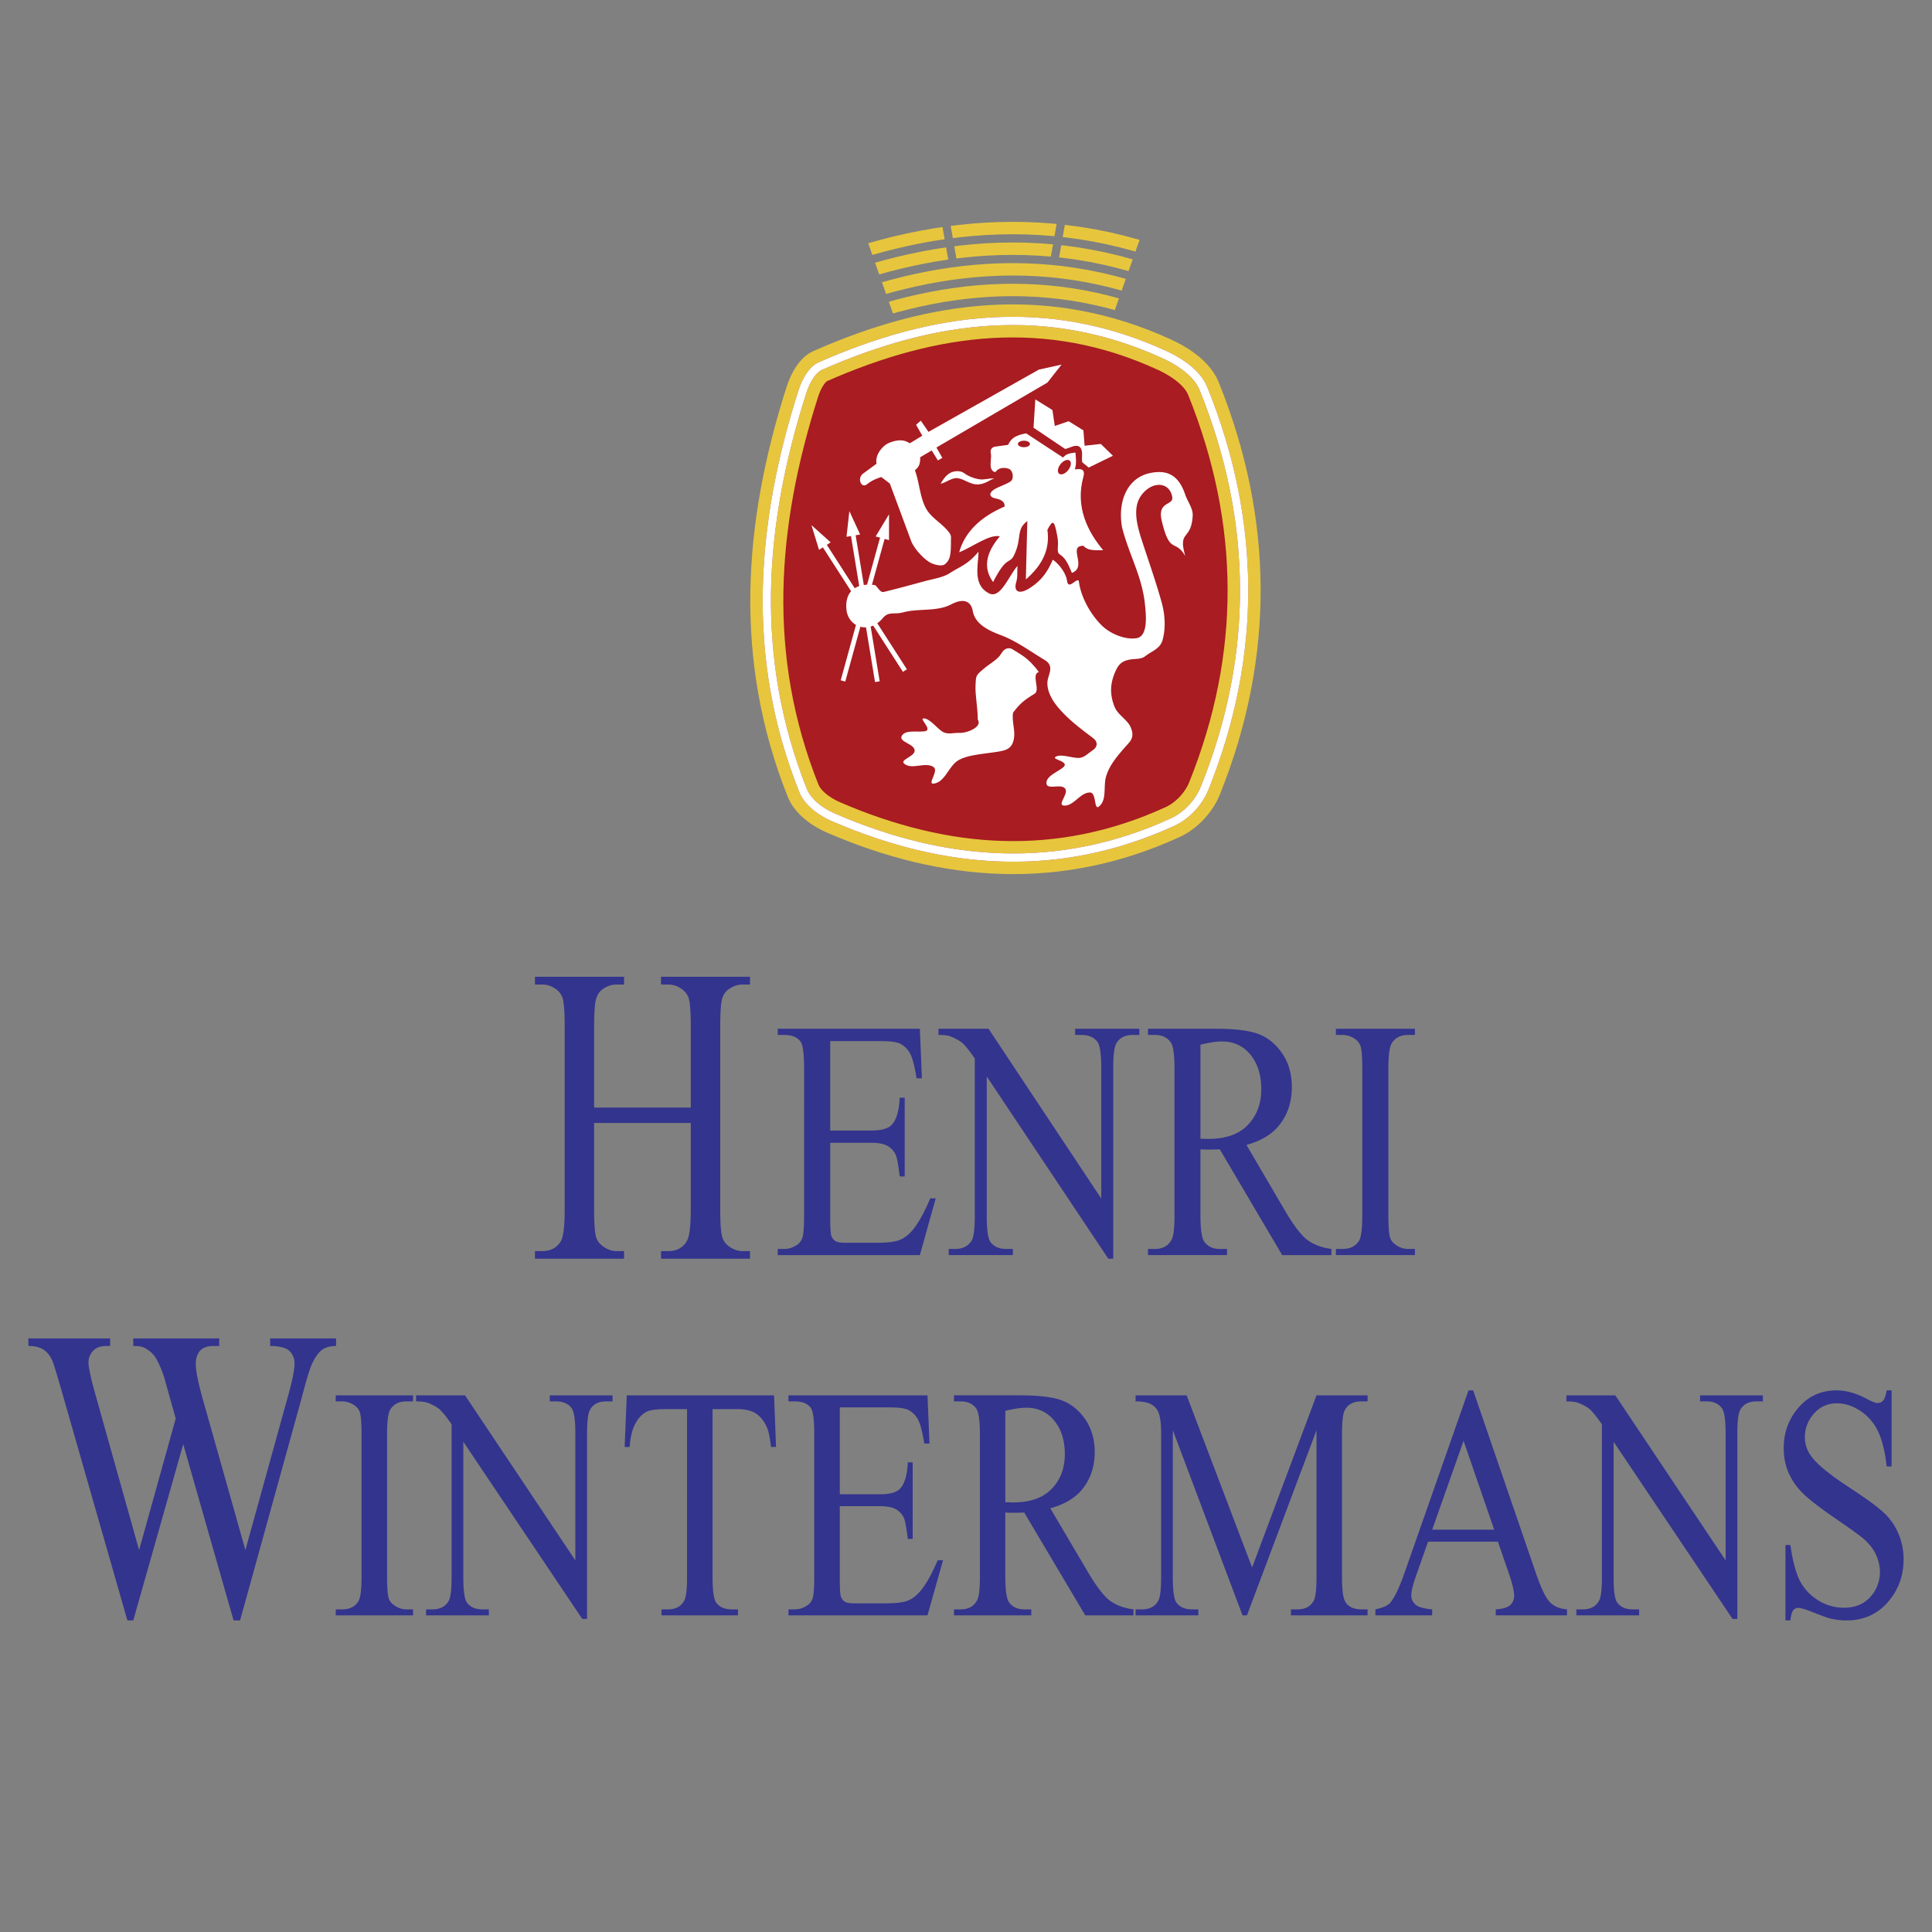
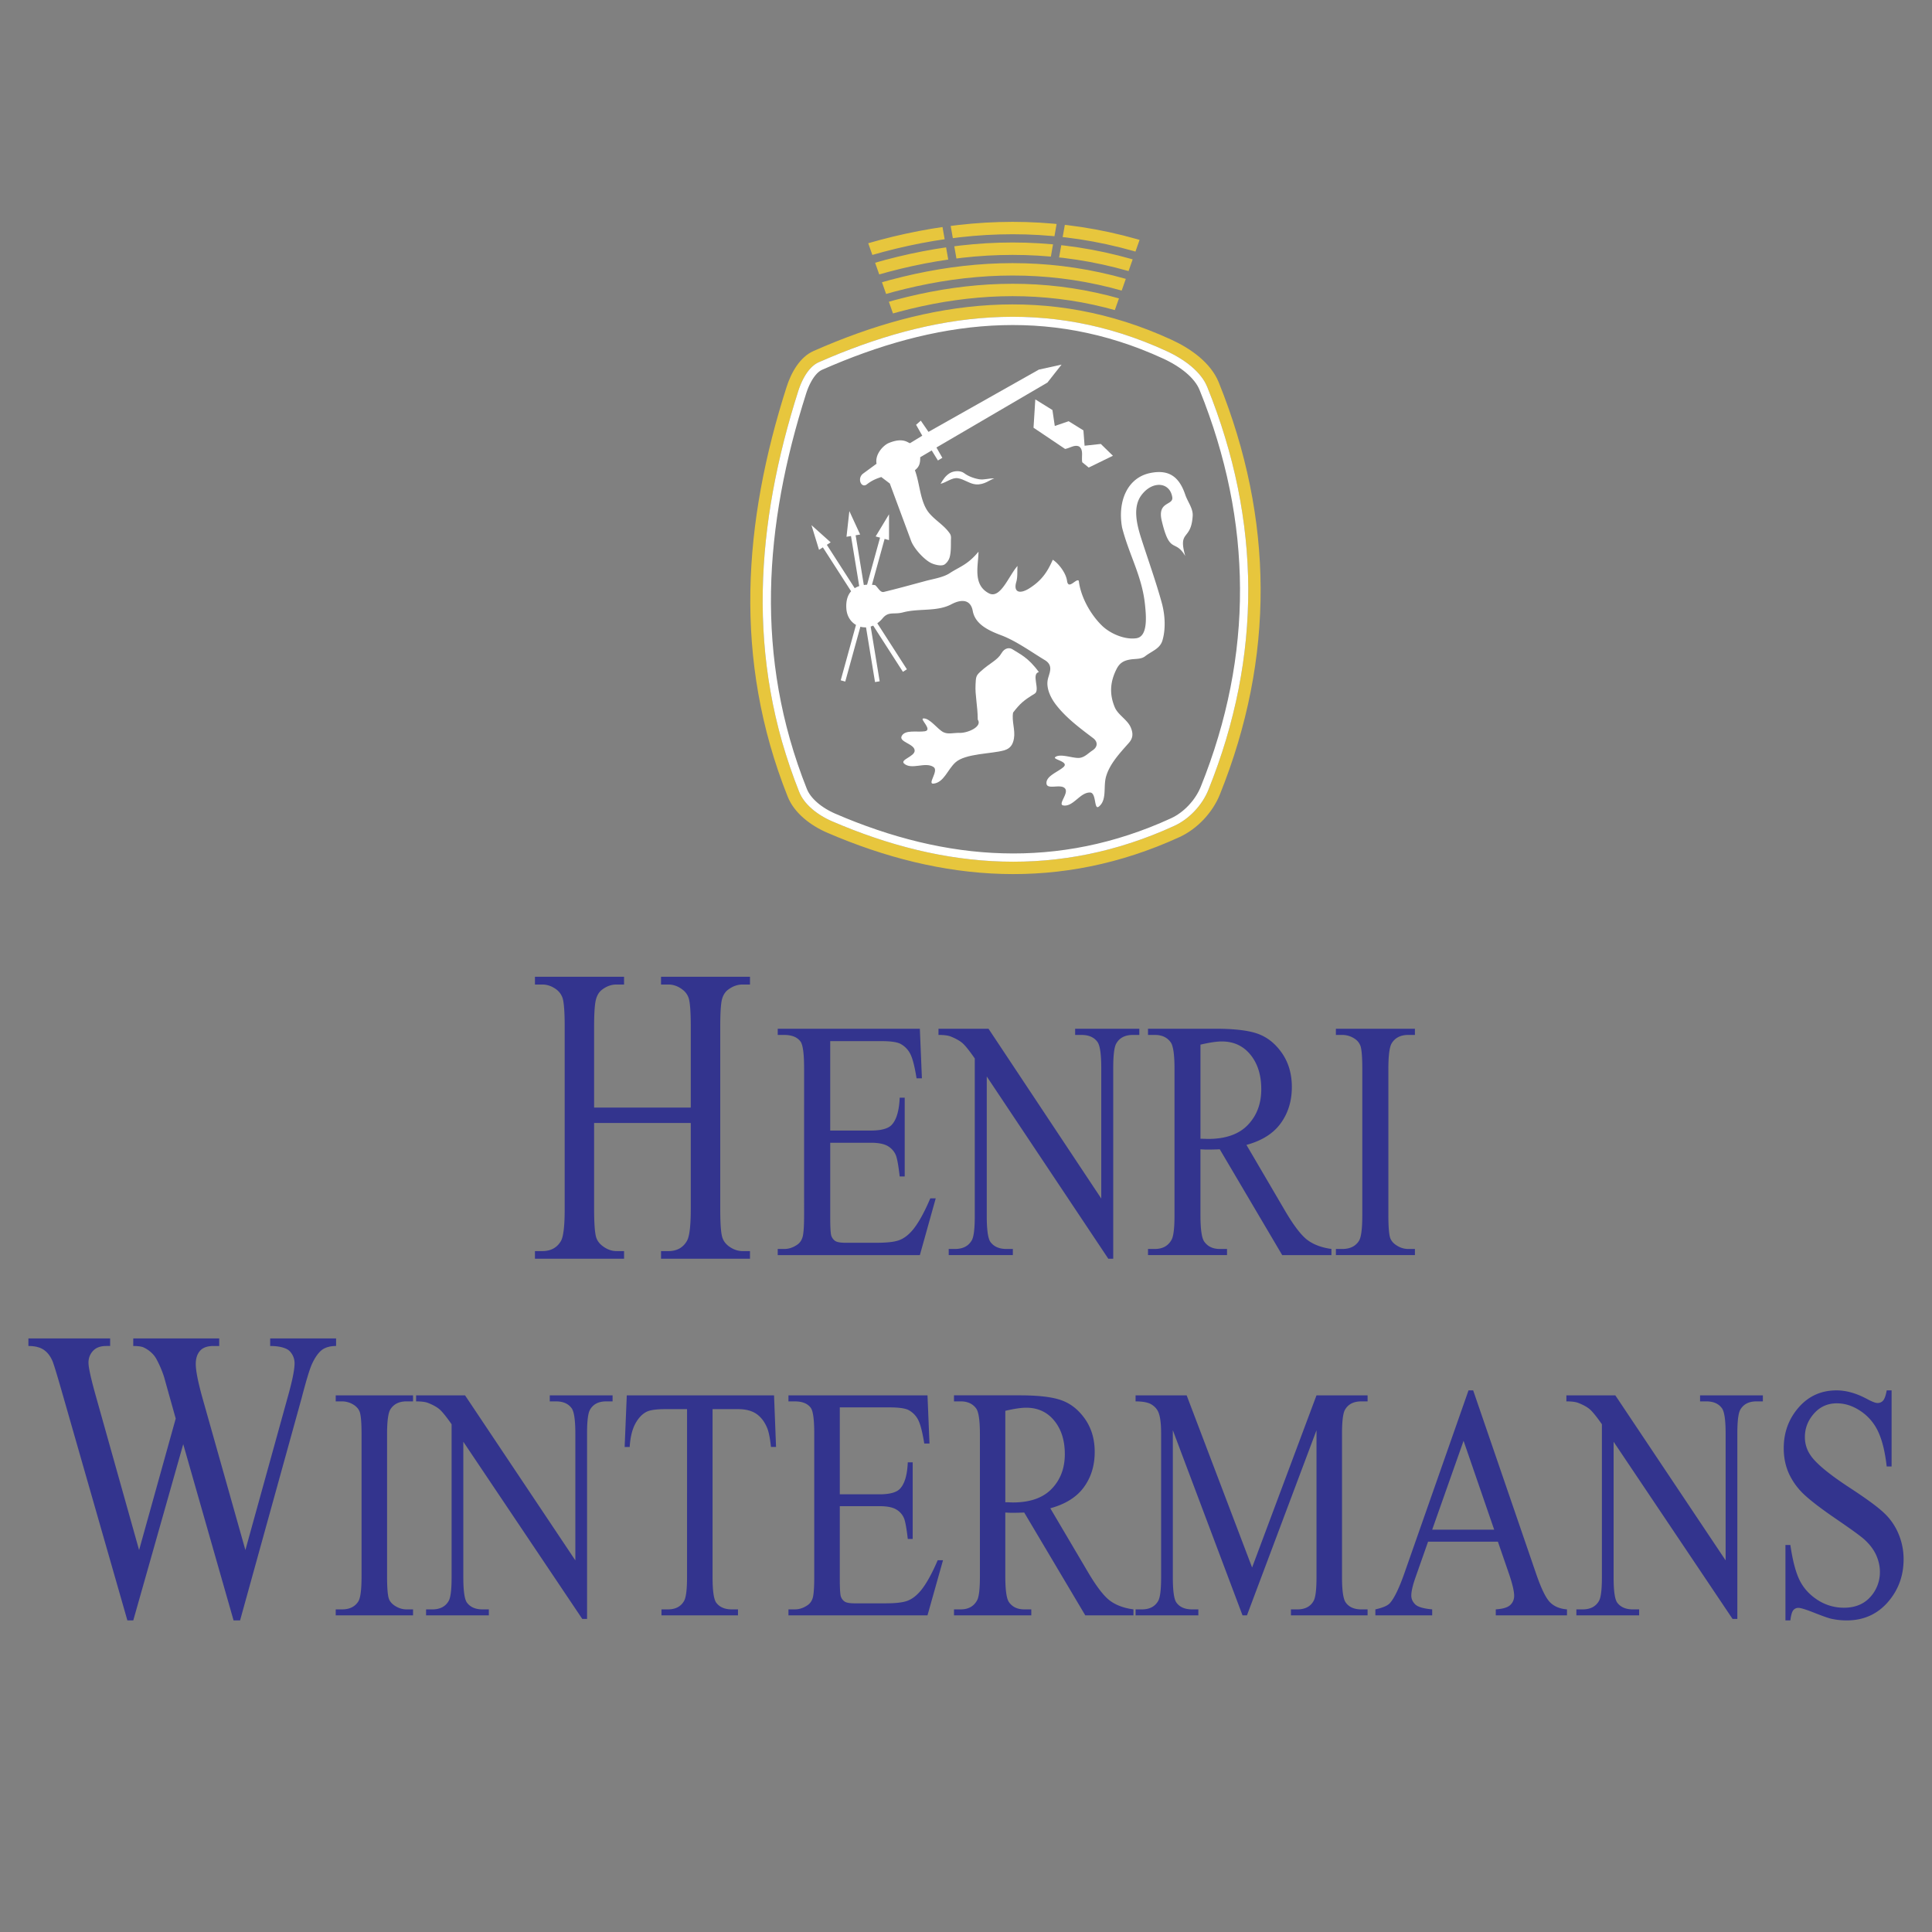
<svg xmlns="http://www.w3.org/2000/svg" width="2500" height="2500" viewBox="0 0 192.756 192.756">
  <rect x="0" y="0" width="192.756" height="192.756" fill="#808080" stroke="none" />
  <g fill-rule="evenodd" clip-rule="evenodd">
-     <path fill="#fff" fill-opacity="0" d="M0 0h192.756v192.756H0V0z" />
-     <path d="M81.57 35.524c11.321-5 23.016-6.604 34.973-1.096 1.879.866 3.83 2.247 4.604 4.166 5.381 13.337 5.486 26.873.111 40.235-.715 1.774-2.209 3.37-3.947 4.166-11.578 5.303-23.147 4.438-34.425-.438-1.591-.688-3.196-1.898-3.837-3.508-5.362-13.444-4.325-26.833-.109-40.016.444-1.393 1.293-2.919 2.63-3.509z" fill="#a81c22" />
+     <path fill="#fff" fill-opacity="0" d="M0 0h192.756v192.756H0z" />
    <path d="M87.035 25.435l1.069-.298 1.259-.321 1.265-.291 1.272-.261 1.281-.23 1.067-.164-.214-1.217-1.056.162-1.311.236-1.301.266-1.294.297-1.286.329-1.162.325.411 1.167zm8.03-1.675l.702-.088 1.301-.13 1.312-.095 1.32-.057 1.322-.02 1.328.019 1.334.06 1.338.1.18.019.215-1.22-.283-.03-1.377-.102-1.369-.062-1.367-.02-1.357.021-1.354.058-1.347.098-1.336.133-.777.099.215 1.217zm10.958-.106l.342.036 1.344.183 1.346.227 1.35.272 1.35.315 1.348.36.18.055.412-1.167-.254-.076-1.385-.37-1.387-.325-1.389-.279-1.385-.233-1.381-.188-.275-.029-.216 1.219zM87.721 27.381l.914-.255 1.213-.309 1.218-.28 1.224-.251 1.23-.221 1.086-.167-.214-1.217-1.075.165-1.261.227-1.252.256-1.247.287-1.24.316-1.007.282.411 1.167zm7.702-1.59l.576-.073 1.248-.124 1.254-.091 1.26-.054 1.264-.019 1.268.018 1.271.056 1.275.095h.006l.215-1.219-.109-.012-1.312-.097-1.309-.059-1.305-.019-1.299.019-1.297.056-1.287.094-1.282.128-.652.083.215 1.218zm10.241-.105l.453.048 1.281.175 1.283.216 1.285.259 1.285.301 1.287.344.057.017.412-1.166-.131-.04-1.324-.354-1.322-.31-1.324-.267-1.322-.222-1.318-.18-.385-.041-.217 1.22zM88.407 29.328l.759-.213 1.167-.297 1.17-.269 1.175-.241 1.179-.212 1.185-.182 1.188-.151 1.192-.118 1.197-.087 1.201-.052 1.203-.018 1.207.017 1.211.054 1.213.09 1.215.129 1.219.166 1.219.206 1.222.246 1.223.286 1.158.31.412-1.169-.008-.002-1.261-.338-1.262-.295-1.26-.253-1.258-.212-1.255-.172-1.252-.132-1.252-.093-1.246-.055-1.245-.019-1.24.019-1.236.054-1.231.089-1.225.122-1.22.155-1.216.186-1.21.218-1.204.246-1.199.277-1.194.304-.853.238.412 1.168z" fill="#e7c63d" />
    <path fill="#e7c63d" d="M89.092 31.273l.605-.168 1.121-.286 1.123-.258 1.126-.231 1.129-.204 1.132-.172 1.134-.145 1.138-.113 1.138-.082 1.141-.05 1.144-.017 1.147.017 1.148.051 1.151.086 1.154.121 1.154.157 1.157.195 1.158.234 1.16.271.973.26.412-1.168-1.084-.291-1.199-.28-1.196-.241-1.195-.201-1.193-.163-1.19-.125-1.187-.089-1.186-.052-1.184-.017-1.179.018-1.178.05-1.174.085-1.169.117-1.167.148-1.163.178-1.159.209-1.156.237-1.151.265-1.149.292-.697.195.411 1.167z" />
    <path d="M59.276 110.504h9.643v-8.051c0-1.438-.068-2.387-.199-2.84a1.748 1.748 0 0 0-.643-.893c-.438-.332-.903-.494-1.395-.494h-.731v-.773h8.875v.773h-.736c-.486 0-.951.154-1.39.475-.329.219-.548.559-.668 1.004-.115.453-.173 1.367-.173 2.748v18.156c0 1.422.063 2.365.199 2.818.099.346.309.643.627.891.449.334.919.504 1.405.504h.736v.764h-8.875v-.764h.731c.846 0 1.468-.34 1.854-1.02.256-.439.382-1.51.382-3.193v-8.568h-9.643v8.568c0 1.422.068 2.365.198 2.818.104.346.319.643.648.891.439.334.898.504 1.39.504h.752v.764h-8.891v-.764h.731c.857 0 1.479-.34 1.87-1.02.241-.439.366-1.51.366-3.193v-18.156c0-1.438-.068-2.387-.199-2.84a1.78 1.78 0 0 0-.627-.893c-.449-.332-.919-.494-1.41-.494h-.731v-.773h8.891v.773h-.752c-.491 0-.951.154-1.39.475-.319.219-.538.559-.658 1.004-.126.453-.188 1.367-.188 2.748v8.051h.001zM82.831 103.871v8.924h4.042c1.051 0 1.75-.191 2.102-.578.473-.512.732-1.41.788-2.701h.5v7.861h-.5c-.125-1.096-.255-1.801-.38-2.113a1.915 1.915 0 0 0-.801-.916c-.371-.221-.94-.336-1.708-.336h-4.042v7.447c0 1.002.037 1.609.106 1.826.074.215.199.387.379.518.18.123.528.188 1.033.188h3.121c1.037 0 1.796-.086 2.264-.268.472-.178.922-.523 1.357-1.047.56-.688 1.134-1.729 1.723-3.115h.542l-1.583 5.662h-14.18v-.613h.653c.431 0 .843-.131 1.232-.387.292-.176.486-.443.592-.797.102-.357.153-1.084.153-2.182V106.57c0-1.432-.116-2.312-.352-2.648-.324-.443-.866-.666-1.625-.666h-.653v-.619h14.18l.204 4.945h-.533c-.19-1.188-.398-2-.63-2.443a2.325 2.325 0 0 0-1.023-1.018c-.361-.166-1-.25-1.913-.25h-5.048zm10.803-1.234h4.991l11.248 16.941v-13.025c0-1.387-.129-2.256-.379-2.598-.338-.465-.865-.699-1.588-.699h-.639v-.619h6.404v.619h-.652c-.779 0-1.33.291-1.654.865-.199.357-.297 1.166-.297 2.432v19.033h-.49L98.449 107.4v13.912c0 1.387.121 2.25.367 2.598.342.467.875.699 1.588.699h.648v.613h-6.4v-.613h.634c.788 0 1.343-.291 1.672-.869.2-.354.295-1.166.295-2.428v-15.707c-.532-.77-.939-1.275-1.212-1.52-.278-.244-.681-.471-1.213-.682-.264-.098-.663-.148-1.195-.148v-.618h.001zm39.204 22.586h-4.912l-6.229-10.557c-.459.018-.834.029-1.127.029-.115 0-.24 0-.379-.006-.135-.006-.273-.012-.422-.023v6.561c0 1.422.131 2.303.379 2.648.348.49.863.734 1.549.734h.723v.613h-7.883v-.613h.689c.779 0 1.334-.312 1.668-.932.189-.348.287-1.166.287-2.451v-14.594c0-1.42-.131-2.303-.381-2.643-.352-.49-.879-.734-1.574-.734h-.689v-.619h6.701c1.953 0 3.395.176 4.32.529.926.346 1.713.988 2.361 1.926.645.945.969 2.059.969 3.361 0 1.387-.367 2.592-1.107 3.615-.736 1.018-1.875 1.74-3.422 2.16l3.797 6.48c.865 1.49 1.617 2.479 2.236 2.969.625.482 1.441.795 2.445.932v.615h.001zm-13.068-11.608c.176 0 .324 0 .449.006.125.004.232.01.311.01 1.756 0 3.08-.467 3.969-1.398.895-.932 1.338-2.121 1.338-3.564 0-1.41-.361-2.557-1.078-3.439-.719-.881-1.672-1.324-2.857-1.324-.523 0-1.232.107-2.131.318v9.391h-.001zm21.398 10.994v.613h-7.885v-.613h.652c.76 0 1.311-.273 1.654-.818.217-.354.328-1.211.328-2.564v-14.594c0-1.143-.061-1.898-.176-2.262a1.437 1.437 0 0 0-.557-.717 2.198 2.198 0 0 0-1.25-.398h-.652v-.619h7.885v.619h-.666c-.75 0-1.297.273-1.639.814-.227.357-.344 1.211-.344 2.562v14.594c0 1.143.061 1.898.176 2.264.094.277.283.516.57.715.389.268.801.404 1.236.404h.668zM33.532 133.535v.754c-.572 0-1.037.125-1.397.381-.354.264-.699.74-1.02 1.439-.216.479-.56 1.605-1.026 3.393l-6.137 22.166h-.648l-5.023-17.584-4.984 17.584h-.588L6.167 138.83c-.487-1.703-.798-2.713-.926-3.025-.216-.512-.515-.893-.887-1.143-.372-.248-.881-.373-1.52-.373v-.754h8.156v.754h-.388c-.577 0-1.015.16-1.319.484-.3.326-.455.721-.455 1.178 0 .471.238 1.564.715 3.266l4.335 15.432 3.654-13.119-.649-2.312-.516-1.848a10.752 10.752 0 0 0-.765-1.785 2.433 2.433 0 0 0-.521-.65 2.887 2.887 0 0 0-.81-.527c-.211-.076-.532-.117-.976-.117v-.754h8.576v.754h-.587c-.604 0-1.048.16-1.331.484-.283.326-.421.762-.421 1.316 0 .691.244 1.896.732 3.613l4.219 14.945 4.192-15.146c.476-1.682.715-2.838.715-3.488 0-.312-.078-.604-.233-.873-.161-.27-.354-.465-.593-.568-.411-.193-.948-.283-1.608-.283v-.754h6.576v-.002zM41.21 160.568v.596h-7.715v-.596h.638c.744 0 1.282-.266 1.618-.795.213-.344.321-1.178.321-2.492v-14.184c0-1.109-.059-1.844-.172-2.199-.091-.27-.272-.502-.544-.695a2.168 2.168 0 0 0-1.224-.387h-.638v-.602h7.715v.602h-.652c-.734 0-1.269.266-1.604.791-.222.348-.335 1.176-.335 2.49v14.184c0 1.109.059 1.846.171 2.199.091.27.277.502.558.695.381.26.784.393 1.21.393h.653zm.304-21.353h4.884l11.004 16.463v-12.656c0-1.348-.127-2.193-.372-2.525-.331-.453-.847-.68-1.554-.68h-.625v-.602h6.266v.602h-.639c-.761 0-1.3.281-1.617.84-.195.348-.29 1.133-.29 2.365v18.496h-.48l-11.865-17.674v13.52c0 1.348.118 2.188.358 2.525.335.453.856.68 1.554.68h.634v.596H42.51v-.596h.621c.77 0 1.313-.281 1.635-.846.195-.342.29-1.133.29-2.359v-15.266c-.521-.746-.919-1.236-1.187-1.475-.272-.238-.666-.459-1.187-.662-.258-.096-.648-.145-1.169-.145v-.601h.001zm35.713 0l.199 5.148h-.507c-.095-.906-.227-1.553-.399-1.943-.271-.625-.639-1.084-1.092-1.383-.458-.299-1.055-.447-1.798-.447h-2.537v16.773c0 1.348.122 2.188.357 2.525.335.453.856.68 1.554.68h.625v.596h-7.634v-.596h.639c.761 0 1.3-.281 1.617-.846.195-.342.295-1.133.295-2.359V140.59H66.38c-.837 0-1.436.078-1.79.227-.462.205-.856.602-1.182 1.182-.326.586-.521 1.371-.584 2.365h-.503l.213-5.148h14.693v-.001zm6.56 1.199v8.674h3.955c1.029 0 1.713-.189 2.058-.564.462-.496.715-1.369.77-2.623h.489v7.641h-.489c-.123-1.066-.25-1.752-.372-2.057a1.858 1.858 0 0 0-.784-.889c-.362-.215-.919-.326-1.672-.326h-3.955v7.238c0 .971.036 1.562.104 1.773.073.209.195.375.372.502.177.121.517.182 1.011.182h3.053c1.015 0 1.758-.082 2.215-.258.462-.172.902-.51 1.328-1.018.548-.668 1.109-1.68 1.685-3.027h.53l-1.549 5.502H78.664v-.596h.639c.421 0 .825-.127 1.205-.377.285-.17.476-.43.58-.771.1-.35.149-1.057.149-2.123v-14.26c0-1.393-.113-2.248-.344-2.574-.317-.432-.847-.646-1.59-.646h-.639v-.602h13.872l.199 4.807h-.521c-.186-1.156-.39-1.945-.616-2.377a2.271 2.271 0 0 0-1.001-.988c-.353-.16-.979-.242-1.871-.242h-4.939v-.001zm29.299 20.75h-4.807l-6.094-10.26c-.449.018-.816.029-1.102.029-.113 0-.236 0-.371-.006-.131-.006-.268-.012-.412-.023v6.377c0 1.381.127 2.236.371 2.574.34.475.844.713 1.514.713h.707v.596h-7.711v-.596h.675c.762 0 1.306-.305 1.63-.906.188-.338.281-1.133.281-2.381v-14.184c0-1.381-.127-2.236-.371-2.568-.344-.475-.861-.713-1.541-.713h-.675v-.602h6.555c1.912 0 3.322.17 4.227.514.906.336 1.678.961 2.311 1.873.631.916.947 2 .947 3.266 0 1.348-.357 2.52-1.082 3.514-.721.988-1.836 1.689-3.348 2.1l3.715 6.297c.848 1.447 1.58 2.41 2.188 2.885.611.469 1.408.773 2.393.906v.595zm-12.785-11.281c.172 0 .316 0 .439.006s.227.012.303.012c1.717 0 3.014-.453 3.883-1.359.875-.906 1.311-2.061 1.311-3.465 0-1.371-.354-2.486-1.057-3.342-.701-.857-1.635-1.287-2.795-1.287-.512 0-1.205.104-2.084.309v9.126zm23.666 11.281l-6.953-18.469v14.668c0 1.348.117 2.188.357 2.525.326.453.848.68 1.555.68h.635v.596h-6.262v-.596h.635c.76 0 1.299-.281 1.621-.846.195-.342.291-1.133.291-2.359v-14.342c0-.973-.086-1.674-.264-2.105-.127-.314-.354-.574-.684-.785-.336-.209-.865-.314-1.6-.314v-.602h5.096l6.529 17.176 6.424-17.176h5.098v.602h-.625c-.771 0-1.314.281-1.633.84-.193.348-.293 1.133-.293 2.365v14.342c0 1.348.127 2.188.375 2.525.326.453.844.68 1.551.68h.625v.596h-7.648v-.596h.639c.77 0 1.309-.281 1.623-.846.193-.342.289-1.133.289-2.359v-14.668l-6.939 18.469h-.442v-.001zm25.48-7.348h-6.969l-1.219 3.465c-.303.85-.453 1.486-.453 1.912 0 .33.133.623.391.877.262.254.824.42 1.693.498v.596h-5.668v-.596c.754-.166 1.238-.377 1.461-.637.451-.512.951-1.568 1.498-3.154l6.334-18.061h.463l6.266 18.254c.502 1.471.959 2.42 1.371 2.857.412.436.988.684 1.723.74v.596h-7.104v-.596c.715-.045 1.199-.193 1.453-.443.254-.242.381-.547.381-.906 0-.475-.18-1.221-.533-2.248l-1.088-3.154zm-.371-1.199l-3.055-8.867-3.131 8.867h6.186zm7.203-13.402h4.883l11.004 16.463v-12.656c0-1.348-.125-2.193-.371-2.525-.33-.453-.846-.68-1.553-.68h-.625v-.602h6.264v.602h-.639c-.76 0-1.299.281-1.617.84-.193.348-.289 1.133-.289 2.365v18.496h-.48l-11.865-17.674v13.52c0 1.348.117 2.188.357 2.525.336.453.857.68 1.555.68h.635v.596h-6.262v-.596h.621c.77 0 1.312-.281 1.635-.846.195-.342.291-1.133.291-2.359v-15.266c-.521-.746-.92-1.236-1.188-1.475-.271-.238-.666-.459-1.188-.662-.258-.096-.648-.145-1.168-.145v-.601zm32.446-.498v7.592h-.488c-.164-1.459-.449-2.619-.855-3.48a4.97 4.97 0 0 0-1.764-2.057c-.76-.508-1.545-.762-2.359-.762-.92 0-1.682.344-2.283 1.027-.604.686-.902 1.465-.902 2.338 0 .668.189 1.281.57 1.828.549.812 1.854 1.891 3.916 3.238 1.68 1.1 2.83 1.943 3.441 2.535a6.008 6.008 0 0 1 1.424 2.078c.33.801.498 1.635.498 2.508 0 1.662-.529 3.094-1.586 4.299-1.061 1.203-2.42 1.807-4.082 1.807a7.028 7.028 0 0 1-1.477-.15c-.271-.049-.844-.248-1.703-.586-.861-.342-1.408-.514-1.641-.514a.64.64 0 0 0-.525.244c-.127.16-.223.496-.285 1.006h-.49v-7.525h.49c.23 1.574.543 2.752.934 3.535.389.779.982 1.432 1.785 1.951a4.762 4.762 0 0 0 2.631.773c1.105 0 1.98-.354 2.623-1.066a3.659 3.659 0 0 0 .961-2.525c0-.541-.121-1.082-.361-1.635-.246-.553-.627-1.061-1.139-1.535-.344-.328-1.287-1.012-2.826-2.066-1.541-1.051-2.633-1.891-3.285-2.514a6.706 6.706 0 0 1-1.48-2.072c-.336-.758-.504-1.592-.504-2.498 0-1.574.494-2.928 1.486-4.066s2.252-1.707 3.783-1.707c.955 0 1.971.283 3.039.857.494.27.848.402 1.047.402a.714.714 0 0 0 .566-.248c.145-.172.264-.508.354-1.012h.487z" fill="#33348e" />
    <path d="M81.685 36.142l1.046-.451 1.068-.439 1.069-.417 1.07-.396 1.071-.372 1.072-.349 1.074-.325 1.074-.299 1.075-.274 1.076-.248 1.077-.221 1.078-.194 1.079-.166 1.08-.137 1.082-.107 1.082-.078 1.082-.047 1.084-.017 1.086.016 1.088.048 1.088.082 1.09.114 1.092.15 1.092.184 1.096.22 1.096.257 1.1.294 1.102.332 1.102.371 1.105.41 1.109.45 1.109.491.33.157.328.168.326.179.32.189.312.199.305.208.293.218.279.226.264.234.248.242.23.249.209.254.191.26.168.265.145.271.131.292.484 1.236.459 1.254.428 1.254.395 1.254.365 1.255.334 1.254.303 1.256.271 1.255.24 1.256.207 1.256.178 1.256.146 1.256.115 1.257.082 1.256.053 1.257.021 1.256-.012 1.257-.041 1.256-.074 1.257-.105 1.256-.137 1.257-.168 1.256-.201 1.256-.23 1.256-.264 1.256-.297 1.256-.326 1.256-.359 1.256-.393 1.255-.424 1.255-.457 1.255-.484 1.246-.125.289-.137.278-.152.275-.166.27-.182.266-.193.257-.205.25-.219.241-.227.231-.238.219-.244.207-.252.194-.26.18-.264.165-.268.149-.279.137-1.07.473-1.076.44-1.076.405-1.076.369-1.072.336-1.074.301-1.072.268-1.072.234-1.07.202-1.07.169-1.07.138-1.07.106-1.068.076-1.068.044-1.066.015-1.068-.016-1.066-.044-1.066-.074-1.067-.103-1.065-.131-1.065-.16-1.065-.187-1.065-.215-1.064-.242-1.063-.269-1.063-.295-1.062-.321-1.062-.347-1.061-.372-1.061-.396-1.06-.421-1.055-.444-.27-.122-.264-.131-.262-.142-.257-.151-.252-.161-.244-.17-.234-.177-.224-.186-.211-.192-.198-.199-.184-.204-.167-.208-.151-.212-.134-.216-.115-.218-.104-.235-.477-1.244-.446-1.257-.41-1.256-.38-1.255-.339-1.255-.305-1.255-.271-1.255-.237-1.253-.205-1.253-.173-1.253-.141-1.252-.11-1.252-.08-1.251-.05-1.252-.021-1.251.008-1.251.036-1.25.063-1.25.09-1.25.116-1.25.143-1.25.167-1.25.192-1.25.216-1.25.24-1.249.263-1.25.285-1.249.307-1.249.329-1.248.349-1.248.369-1.247.387-1.242.08-.236.087-.233.095-.232.102-.229.11-.224.117-.217.124-.208.129-.197.135-.185.14-.171.144-.158.146-.141.149-.125.15-.109.151-.092.174-.086zm-.52-1.121c11.565-5.107 23.513-6.746 35.728-1.12 1.92.884 3.914 2.295 4.705 4.256 5.496 13.625 5.604 27.454.111 41.104-.729 1.813-2.256 3.443-4.031 4.256-11.828 5.417-23.648 4.534-35.169-.448-1.625-.703-3.264-1.939-3.919-3.584-5.478-13.735-4.419-27.412-.112-40.88.454-1.422 1.321-2.981 2.687-3.584z" fill="#e7c63d" />
-     <path d="M82.551 38.01l.979-.422 1.035-.426 1.034-.403 1.034-.382 1.033-.359 1.032-.336 1.031-.312 1.031-.287 1.03-.262 1.029-.237 1.028-.211 1.027-.185 1.026-.157 1.026-.13 1.026-.102 1.025-.074 1.023-.044 1.025-.015 1.023.015 1.025.045 1.025.077 1.027.107 1.029.142 1.029.173 1.031.208 1.033.242 1.037.277 1.039.313 1.041.35 1.045.388 1.051.427 1.055.466.277.132.275.141.271.15.264.156.254.161.242.167.227.169.211.17.193.171.174.17.154.167.137.163.113.155.094.148.076.14.078.176.457 1.17.443 1.21.412 1.21.383 1.209.352 1.21.32 1.208.291 1.208.262 1.208.23 1.207.199 1.207.172 1.207.139 1.206.111 1.206.08 1.205.049 1.206.021 1.206-.01 1.206-.041 1.205-.07 1.206-.102 1.205-.131 1.206-.162 1.205-.191 1.207-.225 1.207-.252 1.208-.285 1.208-.314 1.208-.348 1.208-.377 1.21-.408 1.209-.439 1.21-.465 1.191-.088.206-.092.187-.104.188-.117.188-.129.188-.137.183-.146.177-.156.173-.164.166-.168.155-.172.145-.176.136-.18.124-.176.11-.176.098-.193.095-1.008.444-1.021.418-1.021.384-1.02.35-1.018.318-1.016.285-1.014.253-1.014.222-1.014.191-1.01.16-1.012.13-1.01.101-1.01.072-1.01.042-1.01.014-1.01-.015-1.012-.042-1.01-.07-1.012-.098-1.012-.125-1.013-.152-1.005-.18-1.015-.205-1.017-.231-1.016-.256-1.018-.283-1.018-.307-1.019-.333-1.02-.357-1.021-.382-1.021-.406-1.011-.426-.213-.096-.2-.099-.196-.106-.192-.113-.186-.118-.177-.123-.166-.125-.152-.126-.139-.126-.126-.126-.11-.122-.093-.116-.074-.111-.063-.102-.049-.093-.054-.122-.449-1.17-.429-1.208-.393-1.206-.359-1.206-.325-1.204-.292-1.204-.26-1.203-.227-1.199-.196-1.202-.166-1.202-.136-1.203-.105-1.202-.077-1.203-.048-1.204-.021-1.204.007-1.205.035-1.205.061-1.206.087-1.207.112-1.208.138-1.208.162-1.21.187-1.211.209-1.212.232-1.212.256-1.214.277-1.214.299-1.215.32-1.217.341-1.217.36-1.218.376-1.206.062-.184.065-.174.069-.171.072-.16.077-.155.079-.146.078-.132.077-.116.072-.099.067-.083.061-.067.049-.047.037-.031.022-.016.006-.004.048-.025zm-.52-1.121l1.019-.439 1.055-.434 1.055-.412 1.055-.39 1.056-.367 1.056-.344 1.057-.319 1.057-.294 1.057-.27 1.057-.243 1.058-.217 1.058-.19 1.058-.162 1.059-.135 1.06-.105 1.059-.077 1.061-.046 1.059-.016 1.062.015 1.062.046 1.062.08 1.064.112 1.066.146 1.068.18 1.068.215 1.072.25 1.074.287 1.074.324 1.08.362 1.082.401 1.084.44 1.088.481.309.147.309.158.305.167.297.176.289.184.279.191.266.198.252.204.236.209.219.212.199.216.18.218.16.218.139.219.117.218.109.246.475 1.21.451 1.236.422 1.236.391 1.236.359 1.237.328 1.235.299 1.237.266 1.236.238 1.237.205 1.235.174 1.237.145 1.235.111 1.244.08 1.236.053 1.236.02 1.236-.01 1.236-.041 1.236-.072 1.236-.105 1.236-.133 1.237-.166 1.236-.197 1.236-.229 1.236-.26 1.237-.291 1.236-.322 1.237-.355 1.237-.385 1.237-.418 1.237-.449 1.237-.477 1.224-.111.256-.119.241-.133.24-.146.237-.16.234-.17.228-.184.22-.191.214-.203.205-.209.194-.215.182-.223.171-.227.158-.23.143-.23.128-.244.12-1.045.462-1.055.431-1.055.396-1.053.362-1.051.328-1.051.295-1.049.262-1.049.229-1.047.198-1.049.165-1.045.135-1.045.104-1.047.074-1.045.044-1.043.014-1.045-.016-1.045-.043-1.045-.073-1.043-.101-1.044-.128-1.044-.157-1.045-.184-1.044-.21L91.682 84l-1.044-.264-1.045-.29-1.044-.315-1.045-.342-1.045-.366-1.044-.391-1.044-.415-1.037-.437-.247-.112-.239-.119-.235-.127-.232-.136-.225-.144-.217-.15-.207-.157-.195-.162-.182-.166-.169-.169-.154-.171-.138-.171-.122-.171-.105-.17-.089-.168-.084-.189-.466-1.214-.439-1.237-.403-1.236-.369-1.236-.333-1.234-.3-1.234-.266-1.234-.234-1.233-.201-1.232-.17-1.233-.139-1.232-.108-1.232-.079-1.232-.05-1.231-.021-1.232.007-1.233.035-1.232.062-1.233.089-1.233.115-1.233.141-1.234.165-1.234.19-1.234.213-1.234.237-1.234.26-1.236.282-1.235.304-1.235.325-1.235.346-1.235.366-1.235.382-1.228.073-.215.078-.209.084-.208.091-.202.097-.195.102-.189.105-.178.108-.165.11-.151.111-.136.11-.121.107-.104.104-.087.1-.072.093-.056.123-.066z" fill="#e7c63d" />
    <path d="M82.031 36.889l1.019-.439 1.055-.434 1.055-.412 1.055-.39 1.056-.367 1.056-.344 1.057-.319 1.057-.294 1.057-.27 1.057-.243 1.058-.217 1.058-.19 1.058-.162 1.059-.135 1.06-.105 1.059-.077 1.061-.046 1.059-.016 1.062.015 1.062.046 1.062.08 1.064.112 1.066.146 1.068.18 1.068.215 1.072.25 1.074.287 1.074.324 1.08.362 1.082.401 1.084.44 1.088.481.309.147.309.158.305.167.297.176.289.184.279.191.266.198.252.204.236.209.219.212.199.216.18.218.16.218.139.219.117.218.109.246.475 1.21.451 1.236.422 1.236.391 1.236.359 1.237.328 1.235.299 1.237.266 1.236.238 1.237.205 1.235.174 1.237.145 1.235.111 1.244.08 1.236.053 1.236.02 1.236-.01 1.236-.041 1.236-.072 1.236-.105 1.236-.133 1.237-.166 1.236-.197 1.236-.229 1.236-.26 1.237-.291 1.236-.322 1.237-.355 1.237-.385 1.237-.418 1.237-.449 1.237-.477 1.224-.111.256-.119.241-.133.24-.146.237-.16.234-.17.228-.184.22-.191.214-.203.205-.209.194-.215.182-.223.171-.227.158-.23.143-.23.128-.244.12-1.045.462-1.055.431-1.055.396-1.053.362-1.051.328-1.051.295-1.049.262-1.049.229-1.047.198-1.049.165-1.045.135-1.045.104-1.047.074-1.045.044-1.043.014-1.045-.016-1.045-.043-1.045-.073-1.043-.101-1.044-.128-1.044-.157-1.045-.184-1.044-.21L91.682 84l-1.044-.264-1.045-.29-1.044-.315-1.045-.342-1.045-.366-1.044-.391-1.044-.415-1.037-.437-.247-.112-.239-.119-.235-.127-.232-.136-.225-.144-.217-.15-.207-.157-.195-.162-.182-.166-.169-.169-.154-.171-.138-.171-.122-.171-.105-.17-.089-.168-.084-.189-.466-1.214-.439-1.237-.403-1.236-.369-1.236-.333-1.234-.3-1.234-.266-1.234-.234-1.233-.201-1.232-.17-1.233-.139-1.232-.108-1.232-.079-1.232-.05-1.231-.021-1.232.007-1.233.035-1.232.062-1.233.089-1.233.115-1.233.141-1.234.165-1.234.19-1.234.213-1.234.237-1.234.26-1.236.282-1.235.304-1.235.325-1.235.346-1.235.366-1.235.382-1.228.073-.215.078-.209.084-.208.091-.202.097-.195.102-.189.105-.178.108-.165.11-.151.111-.136.11-.121.107-.104.104-.087.1-.072.093-.056.123-.066zm-.346-.747l1.046-.451 1.068-.439 1.069-.417 1.07-.396 1.071-.372 1.072-.349 1.074-.325 1.074-.299 1.075-.274 1.076-.248 1.077-.221 1.078-.194 1.079-.166 1.08-.137 1.082-.107 1.082-.078 1.082-.047 1.084-.017 1.086.016 1.088.048 1.088.082 1.09.114 1.092.15 1.092.184 1.096.22 1.096.257 1.1.294 1.102.332 1.102.371 1.105.41 1.109.45 1.109.491.33.157.328.168.326.179.32.189.312.199.305.208.293.218.279.226.264.234.248.242.23.249.209.254.191.26.168.265.145.271.131.292.484 1.236.459 1.254.428 1.254.395 1.254.365 1.255.334 1.254.303 1.256.271 1.255.24 1.256.207 1.256.178 1.256.146 1.256.115 1.257.082 1.256.053 1.257.021 1.256-.012 1.257-.041 1.256-.074 1.257-.105 1.256-.137 1.257-.168 1.256-.201 1.256-.23 1.256-.264 1.256-.297 1.256-.326 1.256-.359 1.256-.393 1.255-.424 1.255-.457 1.255-.484 1.246-.125.289-.137.278-.152.275-.166.27-.182.266-.193.257-.205.25-.219.241-.227.231-.238.219-.244.207-.252.194-.26.18-.264.165-.268.149-.279.137-1.07.473-1.076.44-1.076.405-1.076.369-1.072.336-1.074.301-1.072.268-1.072.234-1.07.202-1.07.169-1.07.138-1.07.106-1.068.076-1.068.044-1.066.015-1.068-.016-1.066-.044-1.066-.074-1.067-.103-1.065-.131-1.065-.16-1.065-.187-1.065-.215-1.064-.242-1.063-.269-1.063-.295-1.062-.321-1.062-.347-1.061-.372-1.061-.396-1.06-.421-1.055-.444-.27-.122-.264-.131-.262-.142-.257-.151-.252-.161-.244-.17-.234-.177-.224-.186-.211-.192-.198-.199-.184-.204-.167-.208-.151-.212-.134-.216-.115-.218-.104-.235-.477-1.244-.446-1.257-.41-1.256-.38-1.255-.339-1.255-.305-1.255-.271-1.255-.237-1.253-.205-1.253-.173-1.253-.141-1.252-.11-1.252-.08-1.251-.05-1.252-.021-1.251.008-1.251.036-1.25.063-1.25.09-1.25.116-1.25.143-1.25.167-1.25.192-1.25.216-1.25.24-1.249.263-1.25.285-1.249.307-1.249.329-1.248.349-1.248.369-1.247.387-1.242.08-.236.087-.233.095-.232.102-.229.11-.224.117-.217.124-.208.129-.197.135-.185.14-.171.144-.158.146-.141.149-.125.15-.109.151-.092.174-.086z" fill="#fff" />
    <path d="M107.631 57.948c.176 1.528 1.102 3.276 2.287 4.447.832.824 2.303 1.453 3.461 1.281 1.166-.172.973-2.225.861-3.32-.291-2.876-1.568-4.921-2.289-7.722-.471-2.603.52-4.96 2.783-5.435 1.848-.386 2.902.321 3.521 2.162.236.703.785 1.359.74 2.1-.15 2.548-1.496 1.362-.74 4.015-1.037-1.768-1.531-.075-2.348-3.521-.467-1.97 1.18-1.5 1.051-2.347-.232-1.519-1.973-1.684-3.076-.208-.885 1.182-.482 2.882-.012 4.347.674 2.101 1.451 4.258 2.037 6.385.354 1.279.396 2.696.066 3.779-.254.826-1.051 1.042-1.734 1.572-.383.296-.941.238-1.42.309-.754.111-1.141.389-1.443 1.004-.57 1.156-.74 2.353-.162 3.752.33.799 1.27 1.242 1.605 2.039.248.588.229 1.055-.193 1.533-.861.977-1.922 2.086-2.281 3.385-.279 1.011.111 2.299-.703 2.961-.52.422-.223-1.388-.891-1.397-1.004-.015-1.664 1.442-2.656 1.293-.594-.088.523-1.168.186-1.664-.387-.564-1.814.153-1.873-.529-.064-.743 1.127-1.14 1.688-1.633.631-.556-1.125-.758-.814-1 .506-.396 1.783.148 2.424.078.512-.057.861-.461 1.293-.745.531-.35.553-.856.055-1.232-1.326-1-2.693-2.018-3.707-3.335-.539-.702-.996-1.669-.803-2.533.143-.627.6-1.369-.309-1.915-1.314-.791-2.852-1.912-4.354-2.475-1.264-.474-2.59-1.099-2.83-2.428-.182-1.006-.948-1.285-2.143-.656-1.44.758-3.246.38-4.817.803-.898.241-1.428-.134-2.024.58a2.872 2.872 0 0 1-.539.505l2.953 4.592-.396.254-2.966-4.612a1.932 1.932 0 0 1-.253.093l.898 5.463-.463.077-.898-5.46a1.845 1.845 0 0 1-.562-.061L84.332 68l-.454-.125 1.524-5.528c-.519-.298-.895-.854-.956-1.568-.068-.794.11-1.386.469-1.788l-2.817-4.38-.383.246-.756-2.465 1.918 1.718-.383.247 2.783 4.328c.136-.086.285-.156.448-.21l-.821-4.994-.448.073.285-2.563 1.077 2.339-.45.074.816 4.963c.104-.015.212-.025.324-.031l1.295-4.695-.437-.121 1.332-2.208-.001 2.575-.44-.122-1.262 4.579c.104.008.208.02.315.034.289.227.509.766.865.68 1.546-.374 2.695-.699 4.189-1.1.747-.201 1.75-.351 2.396-.776.991-.652 1.768-.816 2.864-2.139-.006 1.361-.611 3.292 1.043 4.154 1.15.599 1.984-1.766 2.85-2.733-.041.536.027 1.091-.125 1.606-.299 1.02.342 1.245 1.328.614 1.186-.758 1.771-1.595 2.316-2.838.516.318 1.305 1.263 1.422 2.1.134.97.933-.306 1.173.002z" fill="#fff" />
    <path d="M103.646 67.05c-.793.195.172 1.804-.416 2.159-1.102.667-1.463.99-2.154 1.885-.152.851.232 1.729.086 2.582-.107.629-.373 1.013-.986 1.188-1.252.359-3.849.299-4.851 1.201-.78.703-1.143 1.999-2.185 2.118-.666.076.559-1.289 0-1.658-.837-.552-2.178.321-2.934-.339-.453-.394 1.069-.703 1.051-1.303-.021-.683-1.612-.848-1.293-1.453.346-.661 1.563-.354 2.3-.469.831-.129-.54-1.244-.148-1.281.64-.062 1.424 1.084 2.001 1.369.462.228.976.074 1.491.067.823.086 2.453-.592 1.943-1.323-.01-1.388-.277-2.424-.221-3.484.037-.744.033-.885.477-1.293.984-.904 1.691-1.119 2.113-1.846.32-.552.803-.583 1.1-.386.683.454 1.525.759 2.626 2.266zM103.115 42.674l.178-2.826 1.707 1.06.236 1.59 1.383-.472 1.473.913.117 1.531 1.619-.177 1.207 1.178-2.414 1.178-.648-.53c-.098-.521.158-1.217-.293-1.561-.441-.246-.943.157-1.414.235l-3.151-2.119zM94.754 47.209c.401-.248 1.069-.287 1.443 0 .349.267.901.507 1.487.606.516.088 1.061-.128 1.516-.077-.432.108-.969.647-1.824.589-.632-.043-1.199-.532-1.826-.618-.569-.079-1.138.432-1.708.56.245-.422.497-.805.912-1.06z" fill="#fff" />
    <path d="M87.453 46.267c-.177-.952.68-1.838 1.207-2.061 1.545-.653 2.013.083 2.149 0l1.207-.736-.618-1.089.471-.412.766 1.119 11.012-6.212 2.266-.5-1.413 1.794-11.071 6.477.589 1.031-.442.265-.618-1.001-1.148.677c.01.697-.147.992-.53 1.296.51 1.344.507 3.207 1.442 4.298.648.755 1.464 1.185 2.032 2.002.18.26.118.478.118.795 0 .489.007 1.088-.118 1.561a1.366 1.366 0 0 1-.5.736c-.311.216-.98.04-1.325-.117-.687-.314-1.734-1.437-2.032-2.238l-2.12-5.712-.854-.648c-.481.167-.891.308-1.443.736-.548.425-1.008-.609-.354-1.089l1.327-.972z" fill="#fff" />
-     <path d="M95.696 55.099c.549-1.982 2.101-3.523 4.534-4.563.029-.422-.258-.675-.854-.795-.816-.165-.674-.643-.088-.971.471-.265 1.082-.435 1.529-.736.393-.265.238-1.075-.117-1.237-.344-.157-.996-.208-1.324.235-.141.191-.439-.095-.5-.323-.133-.482.078-1.041-.031-1.531-.068-.312.125-.575.443-.618l1.295-.177c.312-.726.854-.971 1.795-1.148l3.682 2.415c.352-.402.646-.412 1.236-.5.053.682.121 1.075-.059 1.678.332-.019 1.111-.198.854.736-.836 3.013.422 5.466 1.973 7.331-1.031.02-1.57.01-1.973-.441-1.619-.01.441 2.1-1.148 2.708-.266-.569-.512-1.406-1.178-1.826-.447-.281-.078-.742-.266-1.767-.301-1.652-.432-1.805-1-.706.283 2.012-.551 3.562-2.15 4.946l.148-5.83c-1.188.908-.484 1.668-1.326 3.415-.455.948-.717-.032-2.09 2.679-.992-1.364-.766-2.885.678-4.563-1.06-.236-2.708 1.059-4.063 1.589zm11.021-9.148c-.209-.167-.615-.01-.904.351-.289.361-.354.792-.145.958.209.167.615.01.902-.351.291-.361.356-.791.147-.958zm-4.559-1.981c.332 0 .604.146.604.324s-.271.324-.604.324-.604-.146-.604-.324.272-.324.604-.324z" fill="#fff" />
  </g>
</svg>